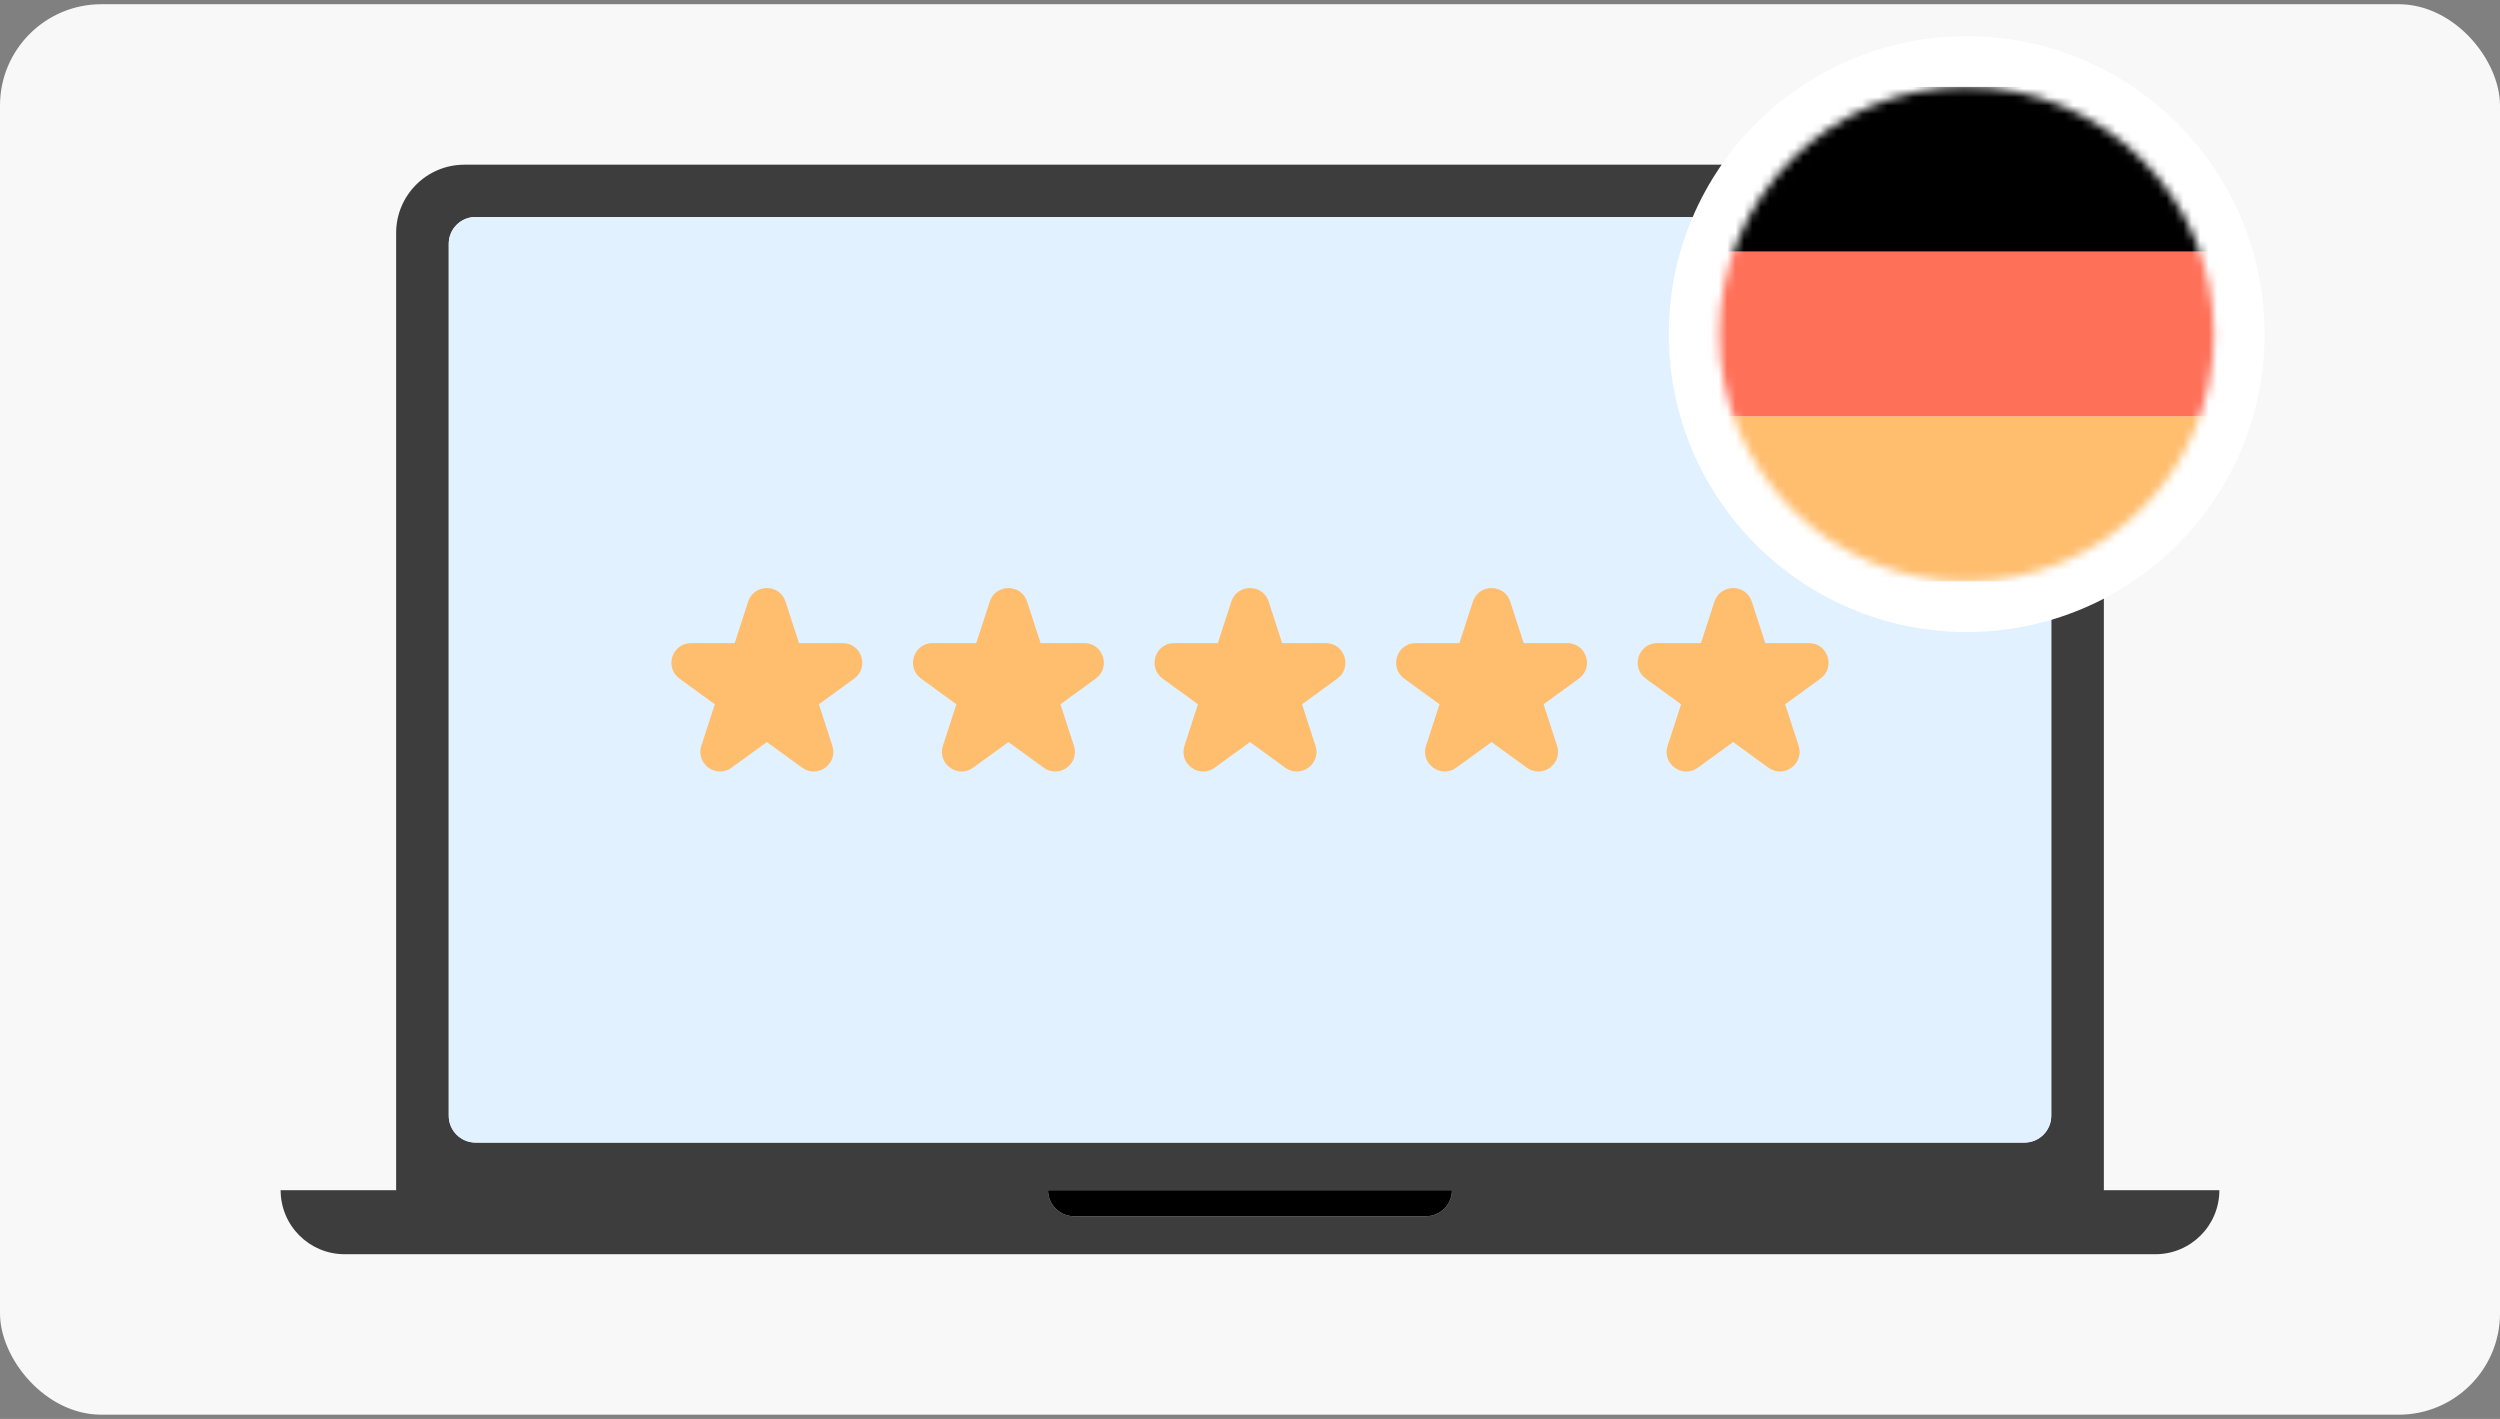
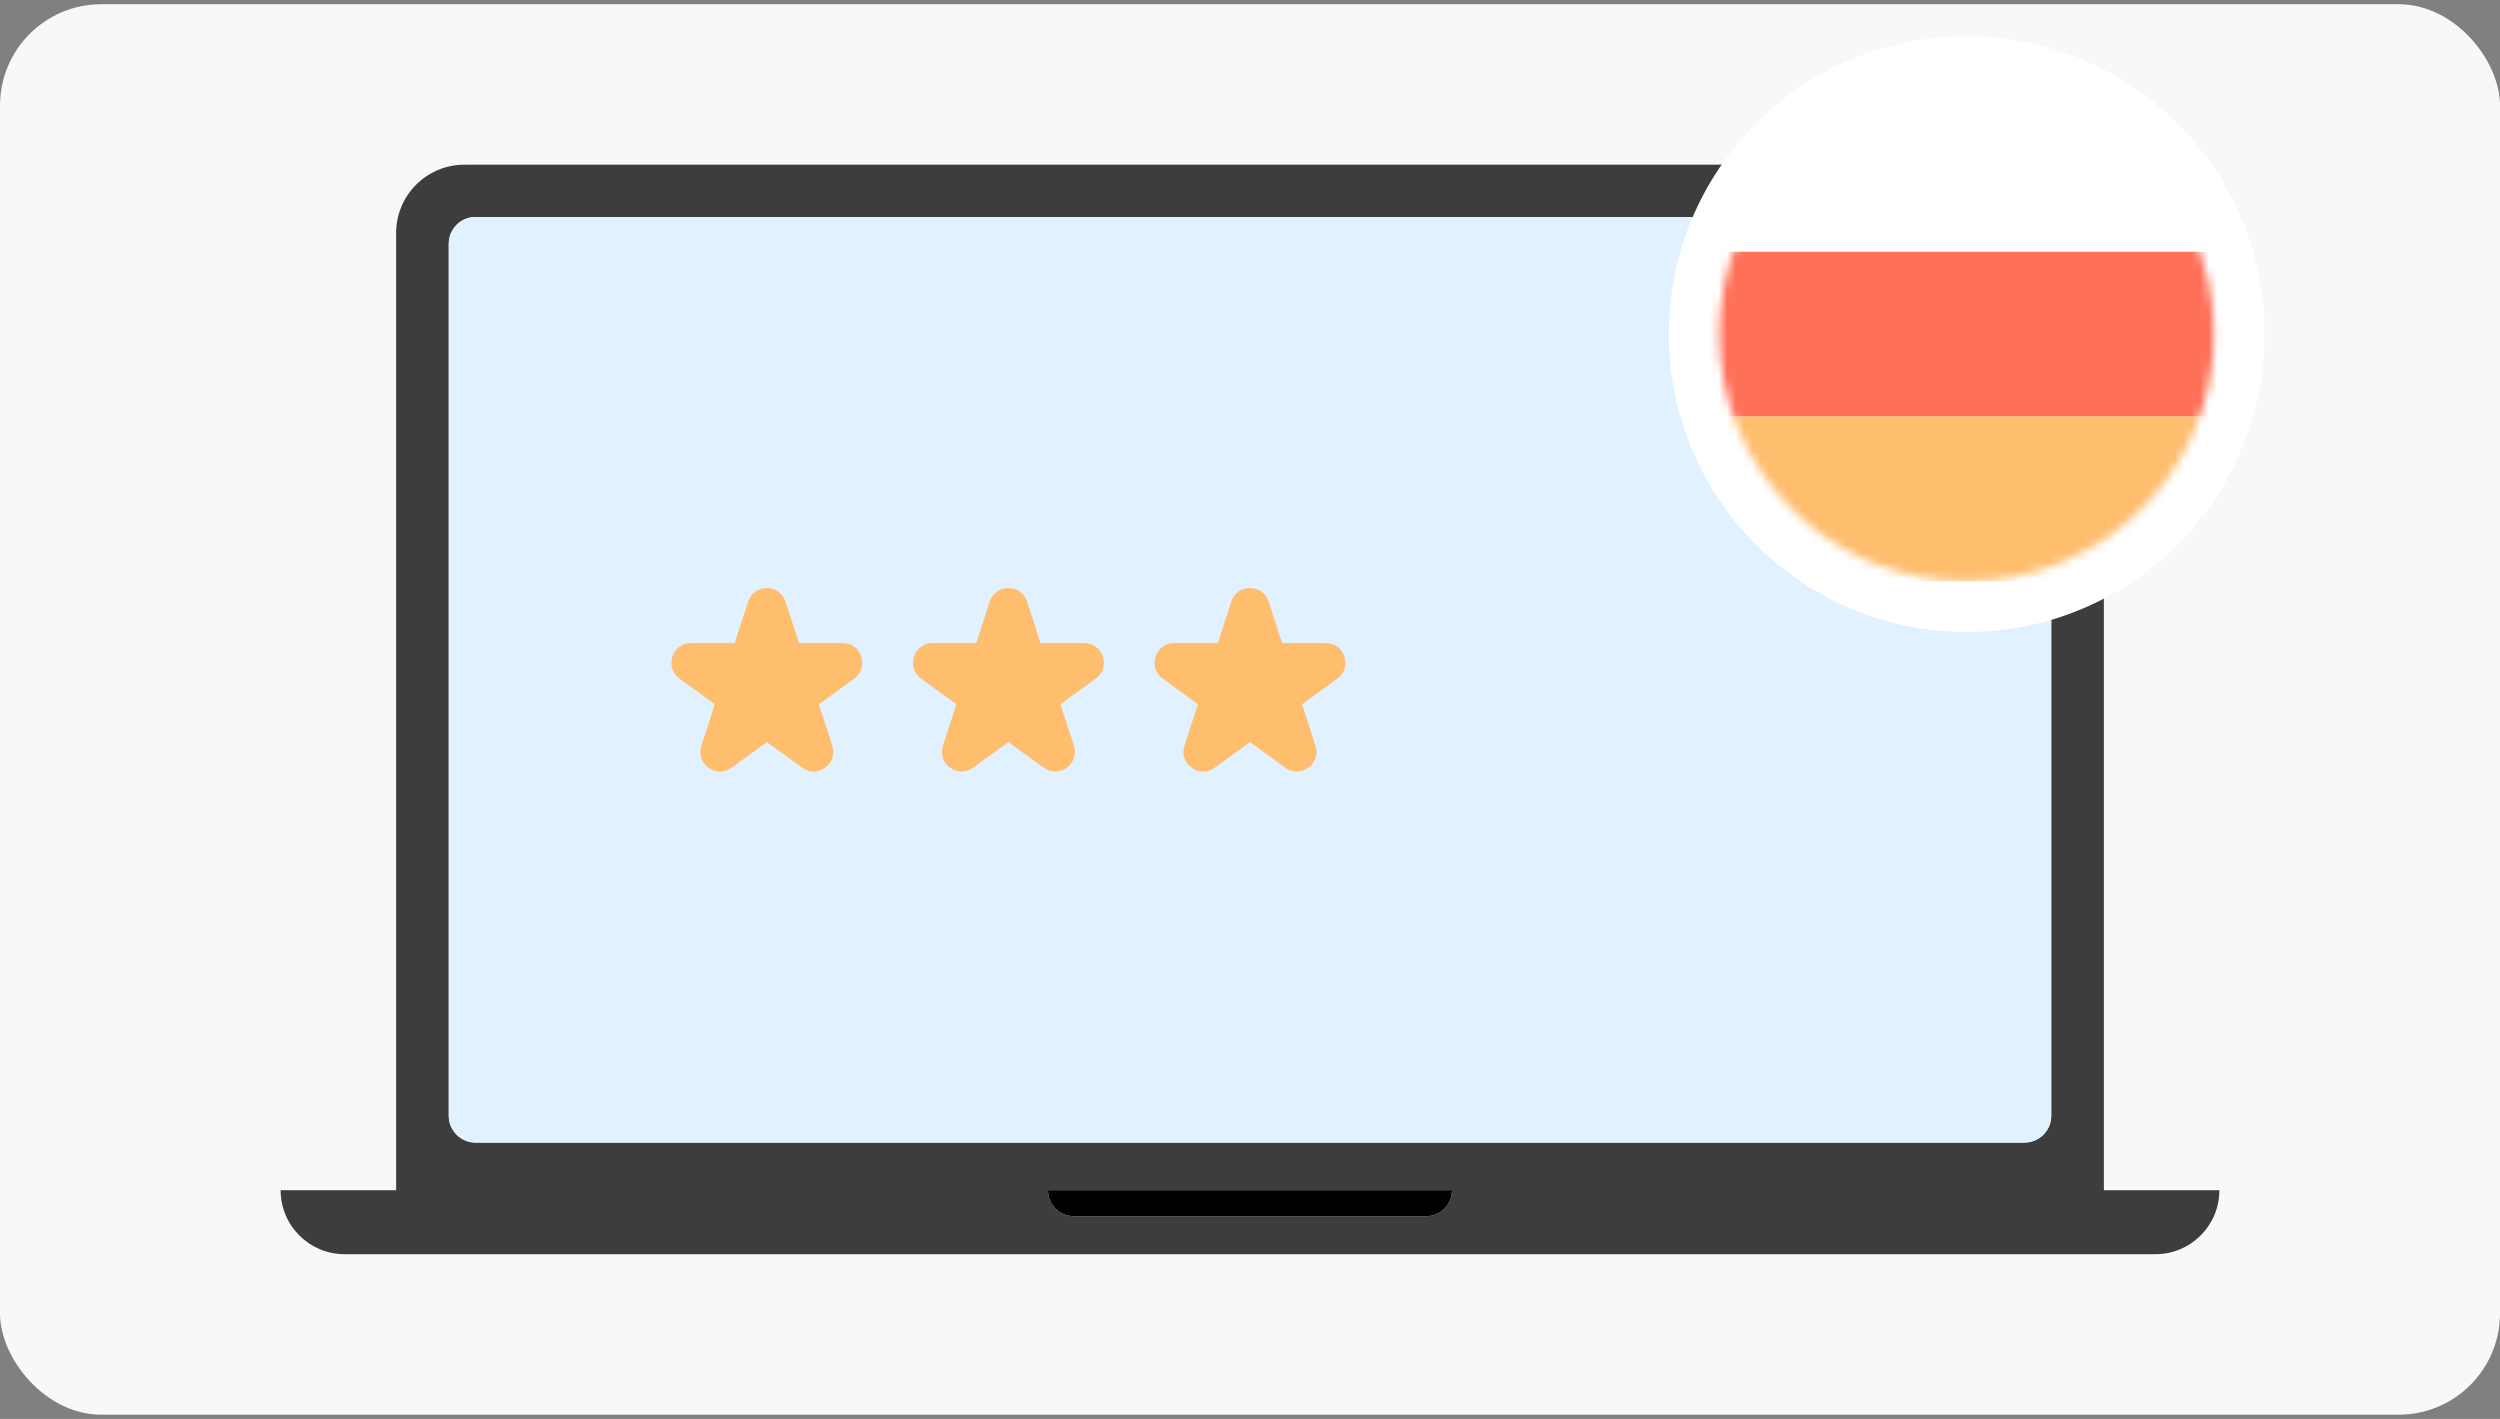
<svg xmlns="http://www.w3.org/2000/svg" width="296" height="168" viewBox="0 0 296 168" fill="none">
  <rect x="0" y="0" width="296" height="168" fill="#808080" stroke="none" />
  <rect y="0.5" width="296" height="167" rx="12" fill="#F8F8F8" />
  <path d="M249.097 140.923V27.582C249.097 23.118 245.479 19.5 241.018 19.5H54.985C50.521 19.5 46.903 23.118 46.903 27.582V140.923H33.227C33.227 145.108 36.619 148.5 40.804 148.5H255.196C257.288 148.5 259.182 147.653 260.555 146.28C261.925 144.909 262.773 143.016 262.773 140.923H249.097ZM53.132 28.861C53.132 27.111 54.553 25.69 56.305 25.69H239.695C241.447 25.69 242.868 27.111 242.868 28.861V132.108C242.868 133.86 241.447 135.281 239.695 135.281H56.305C54.553 135.281 53.132 133.86 53.132 132.108V28.861ZM171.01 143.1C170.453 143.657 169.683 144.002 168.833 144.002H127.167C125.467 144.002 124.087 142.623 124.087 140.923H171.913C171.913 141.773 171.568 142.543 171.01 143.1Z" fill="#3D3D3D" />
  <path d="M171.912 140.923C171.912 141.773 171.567 142.542 171.01 143.1C170.452 143.657 169.683 144.002 168.833 144.002H127.166C125.467 144.002 124.087 142.622 124.087 140.923H171.912Z" fill="black" />
  <path d="M239.695 25.691H56.305C54.553 25.691 53.132 27.111 53.132 28.863V132.109C53.132 133.861 54.553 135.282 56.305 135.282H239.695C241.447 135.282 242.868 133.861 242.868 132.109V28.863C242.868 27.111 241.447 25.691 239.695 25.691Z" fill="#E2F1FF" />
  <path d="M268.129 39.56C268.129 59.041 252.337 74.832 232.857 74.832C213.378 74.832 197.586 59.041 197.586 39.56C197.586 20.081 213.378 4.289 232.857 4.289C252.337 4.289 268.129 20.081 268.129 39.56Z" fill="white" />
  <mask id="mask0_2482_44020" style="mask-type:alpha" maskUnits="userSpaceOnUse" x="203" y="10" width="60" height="59">
    <path d="M262.126 39.561C262.126 55.727 249.02 68.833 232.854 68.833C216.687 68.833 203.582 55.727 203.582 39.561C203.582 23.394 216.687 10.289 232.854 10.289C249.02 10.289 262.126 23.394 262.126 39.561Z" fill="#D9D9D9" />
  </mask>
  <g mask="url(#mask0_2482_44020)">
-     <path d="M182.246 10.289H283.459V29.804H182.246V10.289Z" fill="black" />
+     <path d="M182.246 10.289H283.459V29.804V10.289Z" fill="black" />
    <path d="M182.246 29.805H283.459V49.32H182.246V29.805Z" fill="#FF7059" />
    <path d="M182.246 49.318H283.459V68.833H182.246V49.318Z" fill="#FFBD6E" />
  </g>
  <path d="M88.584 71.231C89.28 69.09 92.31 69.09 93.006 71.231L94.602 76.143H99.766C102.019 76.143 102.955 79.025 101.133 80.349L96.955 83.385L98.551 88.296C99.247 90.438 96.795 92.219 94.973 90.895L90.795 87.86L86.617 90.895C84.795 92.219 82.343 90.438 83.039 88.296L84.635 83.385L80.457 80.349C78.635 79.025 79.571 76.143 81.824 76.143H86.988L88.584 71.231Z" fill="#FFBD6E" />
  <path d="M117.185 71.231C117.881 69.09 120.912 69.09 121.608 71.231L123.204 76.143H128.368C130.62 76.143 131.557 79.025 129.734 80.349L125.556 83.385L127.152 88.296C127.848 90.438 125.397 92.219 123.574 90.895L119.396 87.86L115.219 90.895C113.396 92.219 110.945 90.438 111.641 88.296L113.237 83.385L109.059 80.349C107.236 79.025 108.173 76.143 110.425 76.143H115.589L117.185 71.231Z" fill="#FFBD6E" />
  <path d="M145.787 71.231C146.483 69.09 149.513 69.09 150.209 71.231L151.805 76.143H156.969C159.222 76.143 160.158 79.025 158.336 80.349L154.158 83.385L155.754 88.296C156.45 90.438 153.998 92.219 152.176 90.895L147.998 87.86L143.82 90.895C141.998 92.219 139.546 90.438 140.242 88.296L141.838 83.385L137.66 80.349C135.838 79.025 136.774 76.143 139.027 76.143H144.191L145.787 71.231Z" fill="#FFBD6E" />
-   <path d="M174.388 71.231C175.084 69.09 178.115 69.09 178.811 71.231L180.407 76.143H185.571C187.823 76.143 188.76 79.025 186.938 80.349L182.76 83.385L184.355 88.296C185.051 90.438 182.6 92.219 180.778 90.895L176.6 87.86L172.422 90.895C170.599 92.219 168.148 90.438 168.844 88.296L170.44 83.385L166.262 80.349C164.44 79.025 165.376 76.143 167.628 76.143H172.793L174.388 71.231Z" fill="#FFBD6E" />
-   <path d="M202.99 71.231C203.686 69.09 206.716 69.09 207.412 71.231L209.008 76.143H214.172C216.425 76.143 217.361 79.025 215.539 80.349L211.361 83.385L212.957 88.296C213.653 90.438 211.201 92.219 209.379 90.895L205.201 87.86L201.023 90.895C199.201 92.219 196.749 90.438 197.445 88.296L199.041 83.385L194.863 80.349C193.041 79.025 193.978 76.143 196.23 76.143H201.394L202.99 71.231Z" fill="#FFBD6E" />
</svg>